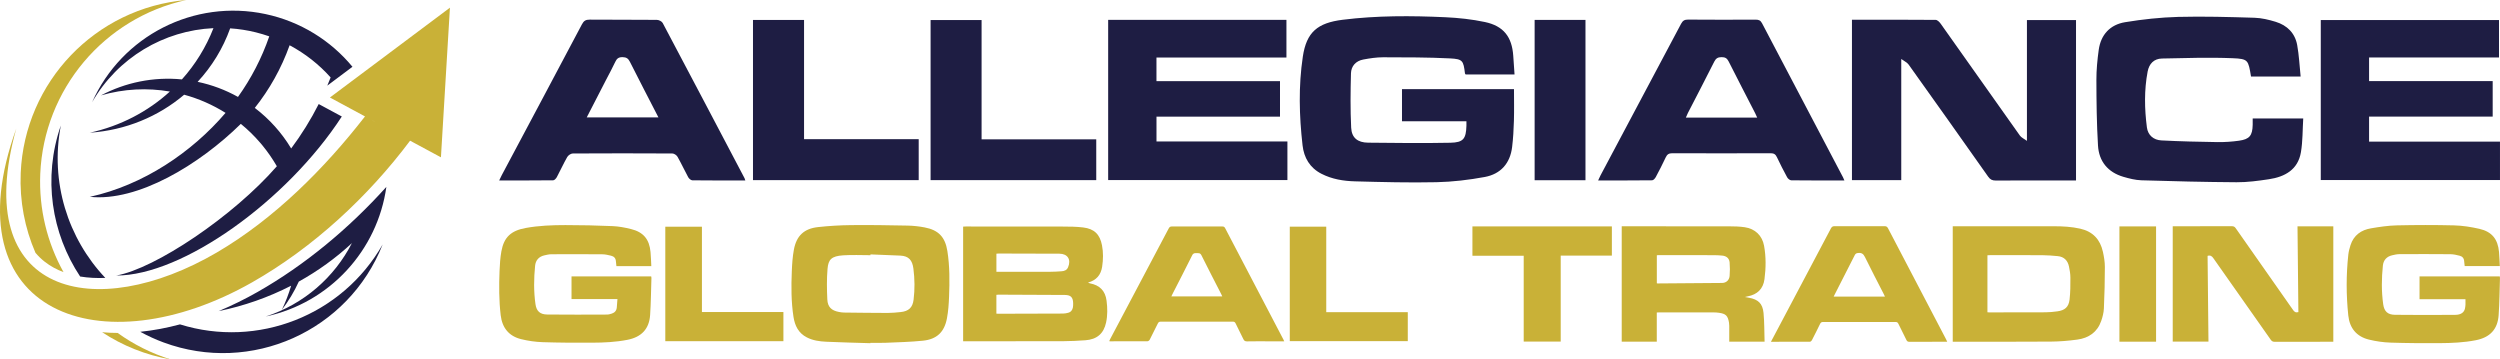
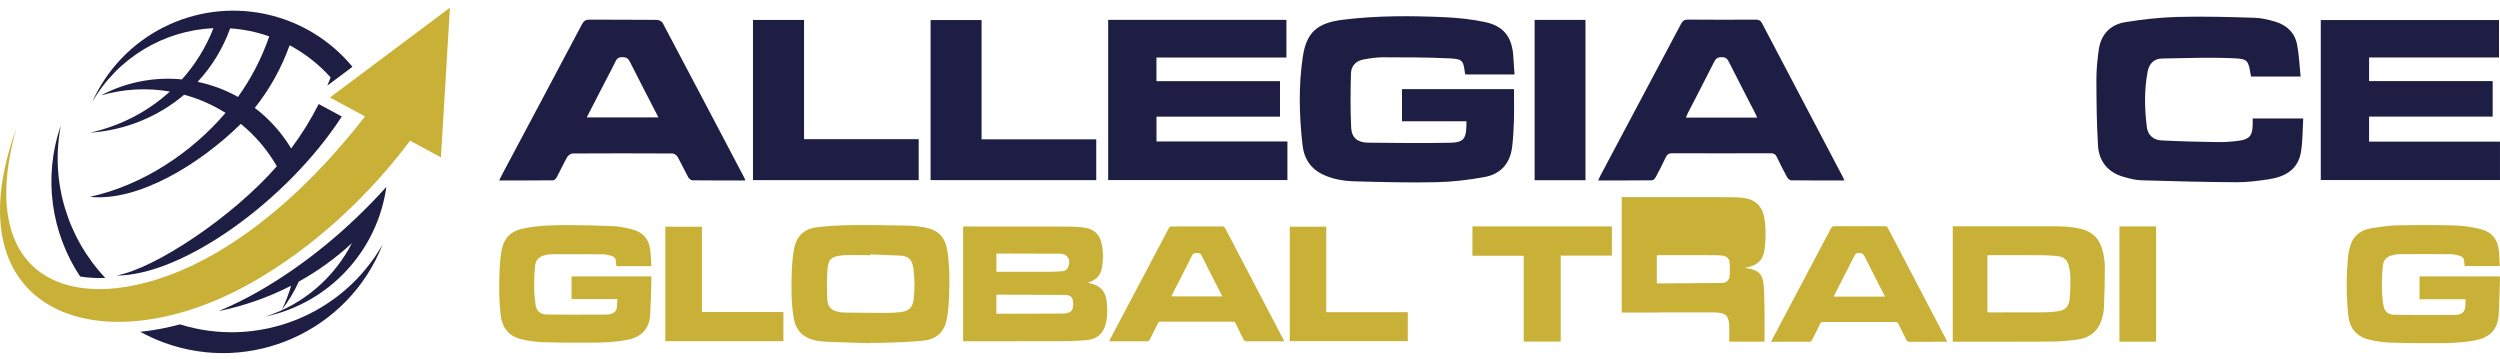
<svg xmlns="http://www.w3.org/2000/svg" id="Layer_1" data-name="Layer 1" viewBox="0 0 1048.69 150.78">
  <defs>
    <style>      .cls-1, .cls-2 {        fill: #1e1d43;      }      .cls-1, .cls-2, .cls-3, .cls-4 {        stroke-width: 0px;      }      .cls-2, .cls-3 {        fill-rule: evenodd;      }      .cls-3, .cls-4 {        fill: #c9b137;      }    </style>
  </defs>
  <g>
-     <path class="cls-3" d="M71.65,150.78c-10.58-1.84-20.31-5.82-28.81-11.42,2.16.2,4.33.29,6.5.3,6.66,4.79,14.15,8.58,22.3,11.12h0ZM14.88,106.05c-4.46-10.28-6.7-21.67-6.19-33.51C10.34,34.35,40.06,3.31,78.14,0,43.56,7.6,18.42,37.52,16.89,72.89c-.63,14.79,2.93,28.98,9.75,41.26-2.83-1.06-5.51-2.49-7.92-4.39-1.44-1.13-2.71-2.38-3.84-3.71h0Z" />
    <path class="cls-2" d="M38.62,42.9c10.75-18.73,30.15-30.13,50.92-31.09-3.12,7.99-7.62,15.25-13.23,21.5-11.98-1.17-23.75,1.3-33.96,6.71,9.58-2.79,19.46-3.25,28.91-1.62-9.24,8.42-20.75,14.46-33.58,17.27,15.02-1.02,28.78-6.78,39.57-15.94,6.1,1.66,11.95,4.23,17.36,7.62-14.13,16.56-34.56,30.32-56.92,35.22,20.13,2.11,45.86-13.44,63.33-30.61,2.93,2.39,5.68,5.06,8.19,8,.09.1.18.21.27.31.01.02.04.05.06.07.11.13.22.26.32.39.11.13.23.27.34.41,2.23,2.73,4.2,5.61,5.93,8.6-18.19,20.92-51,42.97-67.36,45.84,27.78.09,71.67-31.38,94.61-66.71l-9.69-5.22c-3.33,6.57-7.2,12.8-11.55,18.63-3.95-6.58-9.14-12.36-15.26-17.01,6.19-7.78,11.15-16.61,14.61-26.28,6.54,3.48,12.35,8.07,17.2,13.5-.46,1.16-.92,2.3-1.4,3.44l10.56-7.91c-9.07-10.97-21.75-18.98-36.51-22.12C81.41-.46,51.1,14.96,38.62,42.9h0ZM91.74,130.5c10.6-2.16,20.83-5.75,30.38-10.65-1.01,3.45-2.31,6.85-3.92,10.15,2.82-3.66,5.22-7.65,7.14-11.88,8.03-4.45,15.53-9.85,22.28-16.14-7.32,14.3-20.1,25.6-36.16,30.79,26.9-5.78,46.88-27.76,50.61-54.37-15.62,17.35-34.06,32.73-54.05,44.09-5.19,2.95-10.65,5.65-16.28,8h0ZM82.9,34.33c5.93-6.38,10.61-13.96,13.65-22.44,3.59.24,7.2.79,10.78,1.68,1.91.48,3.78,1.04,5.62,1.68-3.16,9.16-7.6,17.7-13.12,25.41-5.19-2.9-10.88-5.07-16.94-6.33h0Z" />
    <path class="cls-2" d="M160.52,102.53c-17.03,29.9-52.5,43.67-85.02,33.54-5.49,1.47-11.06,2.54-16.66,3.11,3.1,1.7,6.35,3.2,9.76,4.46,36.72,13.57,77.56-4.69,91.92-41.11h0ZM44.17,116.57c-15.71-16.61-23.22-40.22-18.65-63.94-7.62,22.04-3.9,45.29,8.1,63.36,3.48.57,7.05.73,10.55.58h0Z" />
    <path class="cls-3" d="M188.74,3.21l-1.89,31.39-1.89,31.39-12.94-6.97c-17.63,23.54-40.73,44.92-66.29,59.43C42.93,154.14-21.38,131.93,6.83,53.93c-19.67,70.39,33.35,81.64,84.07,52.01,24.03-14.04,45.15-35.15,62.21-57.11l8.56,4.62-23.28-12.55,25.18-18.84,25.18-18.85Z" />
  </g>
  <g>
    <g>
      <g>
-         <path class="cls-4" d="M963.76,94.94h15.01v48.42c-.39,0-.73,0-1.08,0-7.85,0-15.69-.01-23.54.02-.77,0-1.2-.27-1.63-.87-8.02-11.42-16.08-22.81-24.09-34.23-.61-.86-1.22-1.31-2.4-.95.12,11.92.24,23.91.37,35.97h-14.99v-48.39h1.07c7.92,0,15.83.01,23.75-.02.78,0,1.2.26,1.62.87,8,11.43,16.04,22.84,24.03,34.27.56.79,1.12,1.22,2.24.89-.12-11.92-.25-23.9-.37-35.98Z" />
        <path class="cls-4" d="M1034.24,125.5h-19.3v-9.55h33.65c.04.23.1.44.09.64-.17,5.2-.19,10.42-.56,15.6-.42,6.04-3.7,9.39-9.65,10.54-4.94.95-9.94,1.18-14.94,1.21-6.92.04-13.85.01-20.76-.22-3.02-.1-6.09-.54-9.03-1.26-5.23-1.27-8.13-4.81-8.69-10.14-.89-8.51-.91-17.03.02-25.55.15-1.32.5-2.64.91-3.92,1.35-4.19,4.47-6.39,8.63-7.08,3.56-.6,7.16-1.15,10.76-1.23,8.02-.18,16.04-.2,24.06,0,3.55.09,7.14.66,10.61,1.45,5.25,1.19,7.77,4.35,8.24,9.72.17,1.93.22,3.88.33,5.9h-14.73c-.08-.68-.18-1.37-.22-2.06-.07-1.24-.78-2-1.89-2.28-1.26-.32-2.57-.63-3.87-.64-7.13-.06-14.27-.06-21.4-.02-1.02,0-2.04.24-3.04.47-2.31.53-3.67,2.05-3.9,4.35-.56,5.4-.62,10.82.14,16.21.42,3.01,1.91,4.37,4.92,4.41,8.44.1,16.89.08,25.34.02,2.35-.02,3.68-1.03,4.03-2.62.12-.55.19-1.12.22-1.68.04-.7,0-1.41,0-2.26Z" />
        <path class="cls-4" d="M819.13,143.36v-48.46c.36,0,.7,0,1.04,0,13.81,0,27.62,0,41.43.01,3.69,0,7.36.19,10.99,1.01,5.29,1.19,8.38,4.52,9.52,9.67.47,2.1.83,4.27.83,6.4,0,5.8-.15,11.61-.41,17.4-.08,1.77-.54,3.58-1.13,5.26-1.63,4.69-5.23,7.15-9.99,7.8-3.65.5-7.34.81-11.02.84-13.49.1-26.98.05-40.47.06-.24,0-.48,0-.8,0ZM833.68,130.99c.3.02.51.05.72.05,7.88,0,15.76.01,23.64-.04,1.66,0,3.33-.18,4.98-.4,3.13-.42,4.73-1.79,5.11-4.9.36-3.04.36-6.14.35-9.21,0-1.58-.27-3.17-.6-4.72-.53-2.5-2.07-4.08-4.7-4.33-2.12-.2-4.24-.37-6.37-.39-7.35-.05-14.69-.02-22.04-.02-.34,0-.69.03-1.09.05v23.92Z" />
-         <path class="cls-4" d="M740.18,143.32h-14.8c0-2.26,0-4.47,0-6.69,0-.42-.03-.85-.1-1.27-.5-2.96-1.33-3.77-4.32-4.17-.67-.09-1.34-.14-2.01-.14-7.7,0-15.41,0-23.11,0-.25,0-.49.02-.86.04v12.23h-14.71v-48.4c.34,0,.67,0,1.01,0,14.66,0,29.33,0,43.99.02,2.2,0,4.41.06,6.58.37,4.36.63,7.36,3.49,8.14,7.81.84,4.63.78,9.31.17,13.96-.54,4.13-3.02,6.48-7.08,7.24-.3.06-.59.14-1.12.27.72.13,1.2.22,1.69.31,3.86.7,5.72,2.39,6.11,6.38.38,3.96.31,7.97.44,12.05ZM695,118.81c.15.05.22.09.28.09,9.04-.06,18.09-.11,27.13-.21,1.68-.02,2.97-1.18,3.12-2.92.16-1.89.16-3.81,0-5.7-.15-1.71-1.33-2.68-3.06-2.85-1.09-.1-2.19-.17-3.29-.18-7.77-.02-15.54-.02-23.3-.03-.27,0-.55.03-.88.06v11.74Z" />
+         <path class="cls-4" d="M740.18,143.32h-14.8c0-2.26,0-4.47,0-6.69,0-.42-.03-.85-.1-1.27-.5-2.96-1.33-3.77-4.32-4.17-.67-.09-1.34-.14-2.01-.14-7.7,0-15.41,0-23.11,0-.25,0-.49.02-.86.04h-14.71v-48.4c.34,0,.67,0,1.01,0,14.66,0,29.33,0,43.99.02,2.2,0,4.41.06,6.58.37,4.36.63,7.36,3.49,8.14,7.81.84,4.63.78,9.31.17,13.96-.54,4.13-3.02,6.48-7.08,7.24-.3.06-.59.14-1.12.27.72.13,1.2.22,1.69.31,3.86.7,5.72,2.39,6.11,6.38.38,3.96.31,7.97.44,12.05ZM695,118.81c.15.05.22.09.28.09,9.04-.06,18.09-.11,27.13-.21,1.68-.02,2.97-1.18,3.12-2.92.16-1.89.16-3.81,0-5.7-.15-1.71-1.33-2.68-3.06-2.85-1.09-.1-2.19-.17-3.29-.18-7.77-.02-15.54-.02-23.3-.03-.27,0-.55.03-.88.06v11.74Z" />
        <path class="cls-4" d="M742.87,143.36c1.74-3.28,3.38-6.37,5.01-9.46,6.72-12.69,13.44-25.38,20.14-38.08.36-.68.74-.94,1.53-.94,6.99.04,13.99.03,20.98,0,.75,0,1.12.25,1.45.89,8.1,15.52,16.23,31.03,24.34,46.54.16.3.29.62.49,1.05-1.44,0-2.74,0-4.04,0-3.94,0-7.88-.02-11.82.02-.67,0-1-.21-1.28-.81-1.09-2.26-2.25-4.49-3.34-6.75-.27-.55-.58-.76-1.21-.76-10.12.02-20.24.02-30.36,0-.67,0-1,.22-1.29.81-1.1,2.29-2.25,4.57-3.42,6.83-.15.28-.53.64-.8.64-5.39.04-10.79.03-16.39.03ZM790.69,124.41c-.18-.4-.32-.71-.48-1.02-2.65-5.19-5.36-10.36-7.92-15.59-.64-1.31-1.38-1.83-2.81-1.68-.71.07-1.12.23-1.45.89-2.77,5.49-5.58,10.96-8.37,16.43-.15.3-.3.6-.48.97h21.5Z" />
        <path class="cls-4" d="M676.14,107.22h-21.46v36.06h-15.52v-36h-21.51v-12.31h58.49v12.25Z" />
        <path class="cls-4" d="M904.42,143.33h-15.37v-48.36h15.37v48.36Z" />
      </g>
      <g>
        <path class="cls-4" d="M404.01,143.17v-48.11c.38-.02.72-.05,1.06-.05,13.58,0,27.16-.01,40.74.03,2.85,0,5.73.03,8.55.37,4.64.55,7.02,2.89,7.9,7.47.58,2.99.52,6.03.06,9.03-.52,3.36-2.36,5.65-5.92,6.62.38.16.57.28.78.32,4.09.76,6.48,3.12,7,7.3.39,3.06.45,6.11-.2,9.13-1,4.67-3.85,7.11-8.68,7.45-3.06.21-6.12.38-9.19.39-13.69.05-27.37.04-41.06.04-.31,0-.63,0-1.05,0ZM417.96,131.56c.3.02.51.05.71.05,9.1-.02,18.19-.04,27.29-.08.69,0,1.4-.15,2.08-.32,1.19-.3,1.83-1.16,2.03-2.31.1-.58.1-1.19.09-1.79-.07-2.42-1.02-3.36-3.45-3.38-9.27-.06-18.54-.09-27.82-.13-.3,0-.61.04-.93.07v7.9ZM417.97,114.02c.4,0,.71,0,1.02,0,7.12,0,14.24.01,21.36-.01,1.65,0,3.31-.1,4.96-.22,1.17-.08,2.19-.45,2.71-1.66,1.39-3.24-.15-5.7-3.63-5.71-8.46-.03-16.92-.05-25.38-.07-.34,0-.67.04-1.04.06v7.61Z" />
        <path class="cls-4" d="M365.1,143.96c-6.17-.19-12.34-.33-18.5-.61-2.81-.13-5.61-.51-8.18-1.84-3.5-1.8-5-4.91-5.57-8.58-.98-6.32-.97-12.7-.71-19.06.12-3.08.32-6.2.89-9.22,1.09-5.77,4.27-8.75,10.1-9.39,4.62-.51,9.28-.78,13.92-.83,7.86-.08,15.73.04,23.6.2,2.42.05,4.86.31,7.24.77,5.81,1.11,8.59,4.07,9.51,9.9,1.01,6.36.96,12.77.71,19.17-.12,3.05-.33,6.13-.9,9.12-1.09,5.72-4.24,8.72-10.04,9.32-5.22.54-10.48.65-15.72.88-2.11.09-4.23.02-6.35.02,0,.05,0,.11,0,.16ZM365.14,106.7c0,.12,0,.23,0,.35-3.81,0-7.63-.2-11.42.05-5.01.33-6.26,1.79-6.59,5.67-.36,4.26-.29,8.57-.09,12.84.15,3.17,1.74,4.64,4.83,5.24.72.14,1.47.25,2.2.26,6.1.07,12.2.15,18.3.16,1.79,0,3.59-.18,5.38-.36,3.41-.34,5.07-1.88,5.48-5.2.54-4.35.48-8.72-.08-13.05-.45-3.48-1.92-5.26-5.44-5.44-4.19-.21-8.38-.35-12.57-.51Z" />
        <path class="cls-4" d="M259,125.45h-19.26v-9.5h33.42c.03.22.11.45.1.68-.17,5.17-.21,10.35-.55,15.51-.4,5.9-3.68,9.27-9.54,10.41-4.87.95-9.8,1.18-14.74,1.2-6.95.04-13.9.01-20.85-.22-3-.1-6.05-.54-8.97-1.26-5.15-1.26-7.96-4.78-8.58-10.02-.73-6.2-.73-12.43-.48-18.66.11-2.73.29-5.49.77-8.18,1.07-5.93,4.05-8.66,10.21-9.78,5.51-1,11.08-1.21,16.65-1.21,6.59,0,13.19.14,19.78.43,2.58.11,5.18.6,7.7,1.22,5.24,1.29,7.72,4.28,8.22,9.64.18,1.95.22,3.91.33,5.93h-14.64c-.08-.71-.17-1.36-.21-2.02-.07-1.32-.84-2.08-2.04-2.36-1.2-.28-2.42-.58-3.64-.59-7.12-.06-14.25-.05-21.37-.02-1.01,0-2.03.25-3.02.48-2.3.54-3.61,2.09-3.83,4.36-.53,5.37-.61,10.75.16,16.11.42,2.95,1.93,4.3,4.94,4.33,8.36.09,16.72.05,25.07.02.69,0,1.39-.21,2.06-.43,1.21-.4,1.93-1.26,2.04-2.55.1-1.14.18-2.29.27-3.52Z" />
        <path class="cls-4" d="M538.69,143.17c-2.29,0-4.43,0-6.58,0-3,0-6-.04-9,.03-.85.02-1.24-.28-1.58-1.01-1.04-2.19-2.17-4.34-3.22-6.53-.27-.56-.59-.74-1.21-.74-10.06.02-20.11.02-30.17,0-.67,0-.99.23-1.27.81-1.1,2.28-2.23,4.54-3.4,6.79-.15.29-.6.62-.91.63-5.26.04-10.51.02-15.77.02-.07,0-.13-.04-.28-.08.13-.29.24-.57.38-.84,8.19-15.47,16.39-30.94,24.56-46.42.33-.62.67-.83,1.37-.83,7.02.03,14.04.02,21.07,0,.58,0,.93.13,1.23.7,8.15,15.61,16.32,31.21,24.49,46.81.08.15.14.31.29.66ZM491.35,124.32h21.35c-.17-.37-.28-.66-.42-.93-2.78-5.44-5.6-10.86-8.32-16.33-.5-1.02-1.21-.85-1.98-.87-.76-.01-1.4-.09-1.87.86-2.7,5.44-5.5,10.83-8.26,16.24-.16.3-.29.62-.49,1.02Z" />
        <path class="cls-4" d="M279.08,143.12v-48.02h15.36v35.79h34.18v12.23h-49.54Z" />
        <path class="cls-4" d="M556.33,130.95h34.2v12.15h-49.5v-48.02h15.3v35.86Z" />
      </g>
    </g>
    <g>
-       <path class="cls-1" d="M776.85,8.27c11.82,0,23.47-.03,35.12.07.72,0,1.62.93,2.13,1.65,11.09,15.62,22.11,31.29,33.21,46.9.6.84,1.73,1.31,2.94,2.2V8.43h20.59v67.27h-2.17c-10.52,0-21.04-.03-31.55.03-1.45,0-2.29-.43-3.13-1.62-11.08-15.72-22.21-31.4-33.39-47.05-.62-.87-1.77-1.36-3.07-2.32v50.83h-20.68V8.27Z" />
      <path class="cls-1" d="M635.3,31.25h-20.49c-.14-.21-.27-.33-.29-.46-.66-5.32-.92-6.02-6.24-6.29-9.36-.47-18.74-.45-28.12-.47-2.77,0-5.57.43-8.3.94-3.12.58-5.08,2.76-5.16,5.8-.2,7.59-.29,15.2.08,22.78.21,4.29,2.74,6.26,7.12,6.3,11.49.12,22.99.26,34.47.03,5.5-.11,6.59-1.65,6.76-7.14.02-.53,0-1.05,0-1.87h-27.03v-13.48h46.98c0,4.4.1,8.82-.03,13.23-.1,3.69-.31,7.38-.75,11.04-.82,6.84-4.79,11.34-11.47,12.58-6.65,1.23-13.46,2.04-20.22,2.19-11.41.25-22.84-.05-34.26-.36-4.83-.13-9.61-.91-14.03-3.17-4.91-2.51-7.34-6.75-7.93-11.92-1.41-12.39-1.74-24.86.11-37.21,1.54-10.27,6.13-14.16,16.74-15.48,14.31-1.78,28.68-1.72,43.05-1.06,5.56.26,11.17.86,16.6,2.01,7.81,1.66,11.33,6.22,11.88,14.14.18,2.54.35,5.08.54,7.86Z" />
      <path class="cls-1" d="M464.85,8.33h74.78v15.8h-54.52v9.91h51.82v14.89h-51.81v10.41h54.92v16.19h-75.19V8.33Z" />
      <path class="cls-1" d="M1045.62,34.02v14.89h-51.85v10.5h54.91v16.11h-75.17V8.41h74.76v15.7h-54.5v9.91h51.85Z" />
      <path class="cls-1" d="M965.07,32.1h-20.82c-1.16-6.88-1.14-7.41-7.67-7.68-9.88-.41-19.79-.07-29.69.13-3.38.07-5.4,2.22-6.01,5.47-1.47,7.78-1.32,15.61-.31,23.41.43,3.31,2.82,5.3,6.07,5.47,7.85.41,15.71.59,23.57.71,3.01.04,6.06-.17,9.04-.59,4.39-.62,5.59-2.16,5.7-6.65.02-.83,0-1.65,0-2.68h21.2c-.29,4.74-.19,9.5-.96,14.12-1.22,7.35-6.7,10.37-13.46,11.38-4.48.67-9.02,1.29-13.53,1.26-13.31-.08-26.62-.42-39.93-.82-2.53-.08-5.09-.74-7.54-1.45-6.53-1.91-10.27-6.48-10.67-13.12-.55-9.17-.65-18.37-.67-27.56-.01-4.2.4-8.43.98-12.6.89-6.39,4.8-10.56,11.06-11.59,7.36-1.21,14.84-2.02,22.28-2.22,10.66-.28,21.34.04,32,.36,2.97.09,5.99.82,8.85,1.69,4.83,1.47,8.15,4.75,9.06,9.77.77,4.26.97,8.62,1.44,13.19Z" />
      <path class="cls-1" d="M312.66,75.7c-7.56,0-14.89.03-22.23-.06-.6,0-1.41-.71-1.74-1.3-1.55-2.84-2.9-5.79-4.5-8.6-.38-.67-1.42-1.36-2.16-1.36-13.92-.08-27.84-.08-41.76,0-.8,0-1.92.77-2.33,1.49-1.57,2.74-2.87,5.64-4.36,8.42-.31.57-1,1.33-1.52,1.34-7.46.09-14.92.06-22.66.06.46-.95.76-1.62,1.1-2.26,11.22-21.07,22.45-42.13,33.61-63.23.78-1.48,1.61-1.99,3.28-1.97,9.38.09,18.76,0,28.14.1.84,0,2.08.61,2.45,1.3,11.5,21.69,22.92,43.42,34.35,65.14.1.19.14.41.32.93ZM246.13,49.25h30.07c-4.09-7.95-8.09-15.61-11.97-23.33-.71-1.42-1.51-1.92-3.09-1.95-1.65-.03-2.41.61-3.06,2-1.13,2.46-2.46,4.83-3.7,7.24-2.72,5.27-5.43,10.55-8.26,16.04Z" />
      <path class="cls-1" d="M773.7,75.7c-7.63,0-14.96.03-22.29-.06-.6,0-1.43-.69-1.75-1.28-1.52-2.77-2.94-5.6-4.3-8.45-.55-1.16-1.23-1.63-2.57-1.63-13.77.05-27.54.05-41.31,0-1.43,0-2.16.47-2.75,1.73-1.3,2.8-2.72,5.55-4.18,8.27-.31.58-1,1.35-1.52,1.35-7.46.09-14.93.06-22.65.06.4-.86.66-1.47.96-2.05,11.28-21.21,22.58-42.41,33.82-63.64.69-1.3,1.43-1.8,2.94-1.78,9.46.08,18.91.06,28.37.02,1.27,0,2.03.31,2.66,1.51,11.29,21.54,22.63,43.06,33.95,64.59.17.32.3.67.6,1.36ZM737.11,49.35c-.37-.81-.59-1.35-.86-1.87-3.71-7.23-7.46-14.44-11.12-21.7-.67-1.32-1.44-1.82-2.95-1.81-1.57,0-2.39.49-3.11,1.92-3.6,7.2-7.35,14.33-11.03,21.49-.3.58-.53,1.2-.87,1.96h29.93Z" />
      <path class="cls-1" d="M315.87,8.37h21.41v50.01h48.09v17.18h-69.51V8.37Z" />
      <path class="cls-1" d="M411.75,58.45h48.1v17.11h-69.49V8.41h21.39v50.03Z" />
      <path class="cls-1" d="M665.07,75.6h-21.33V8.35h21.33v67.25Z" />
    </g>
  </g>
</svg>